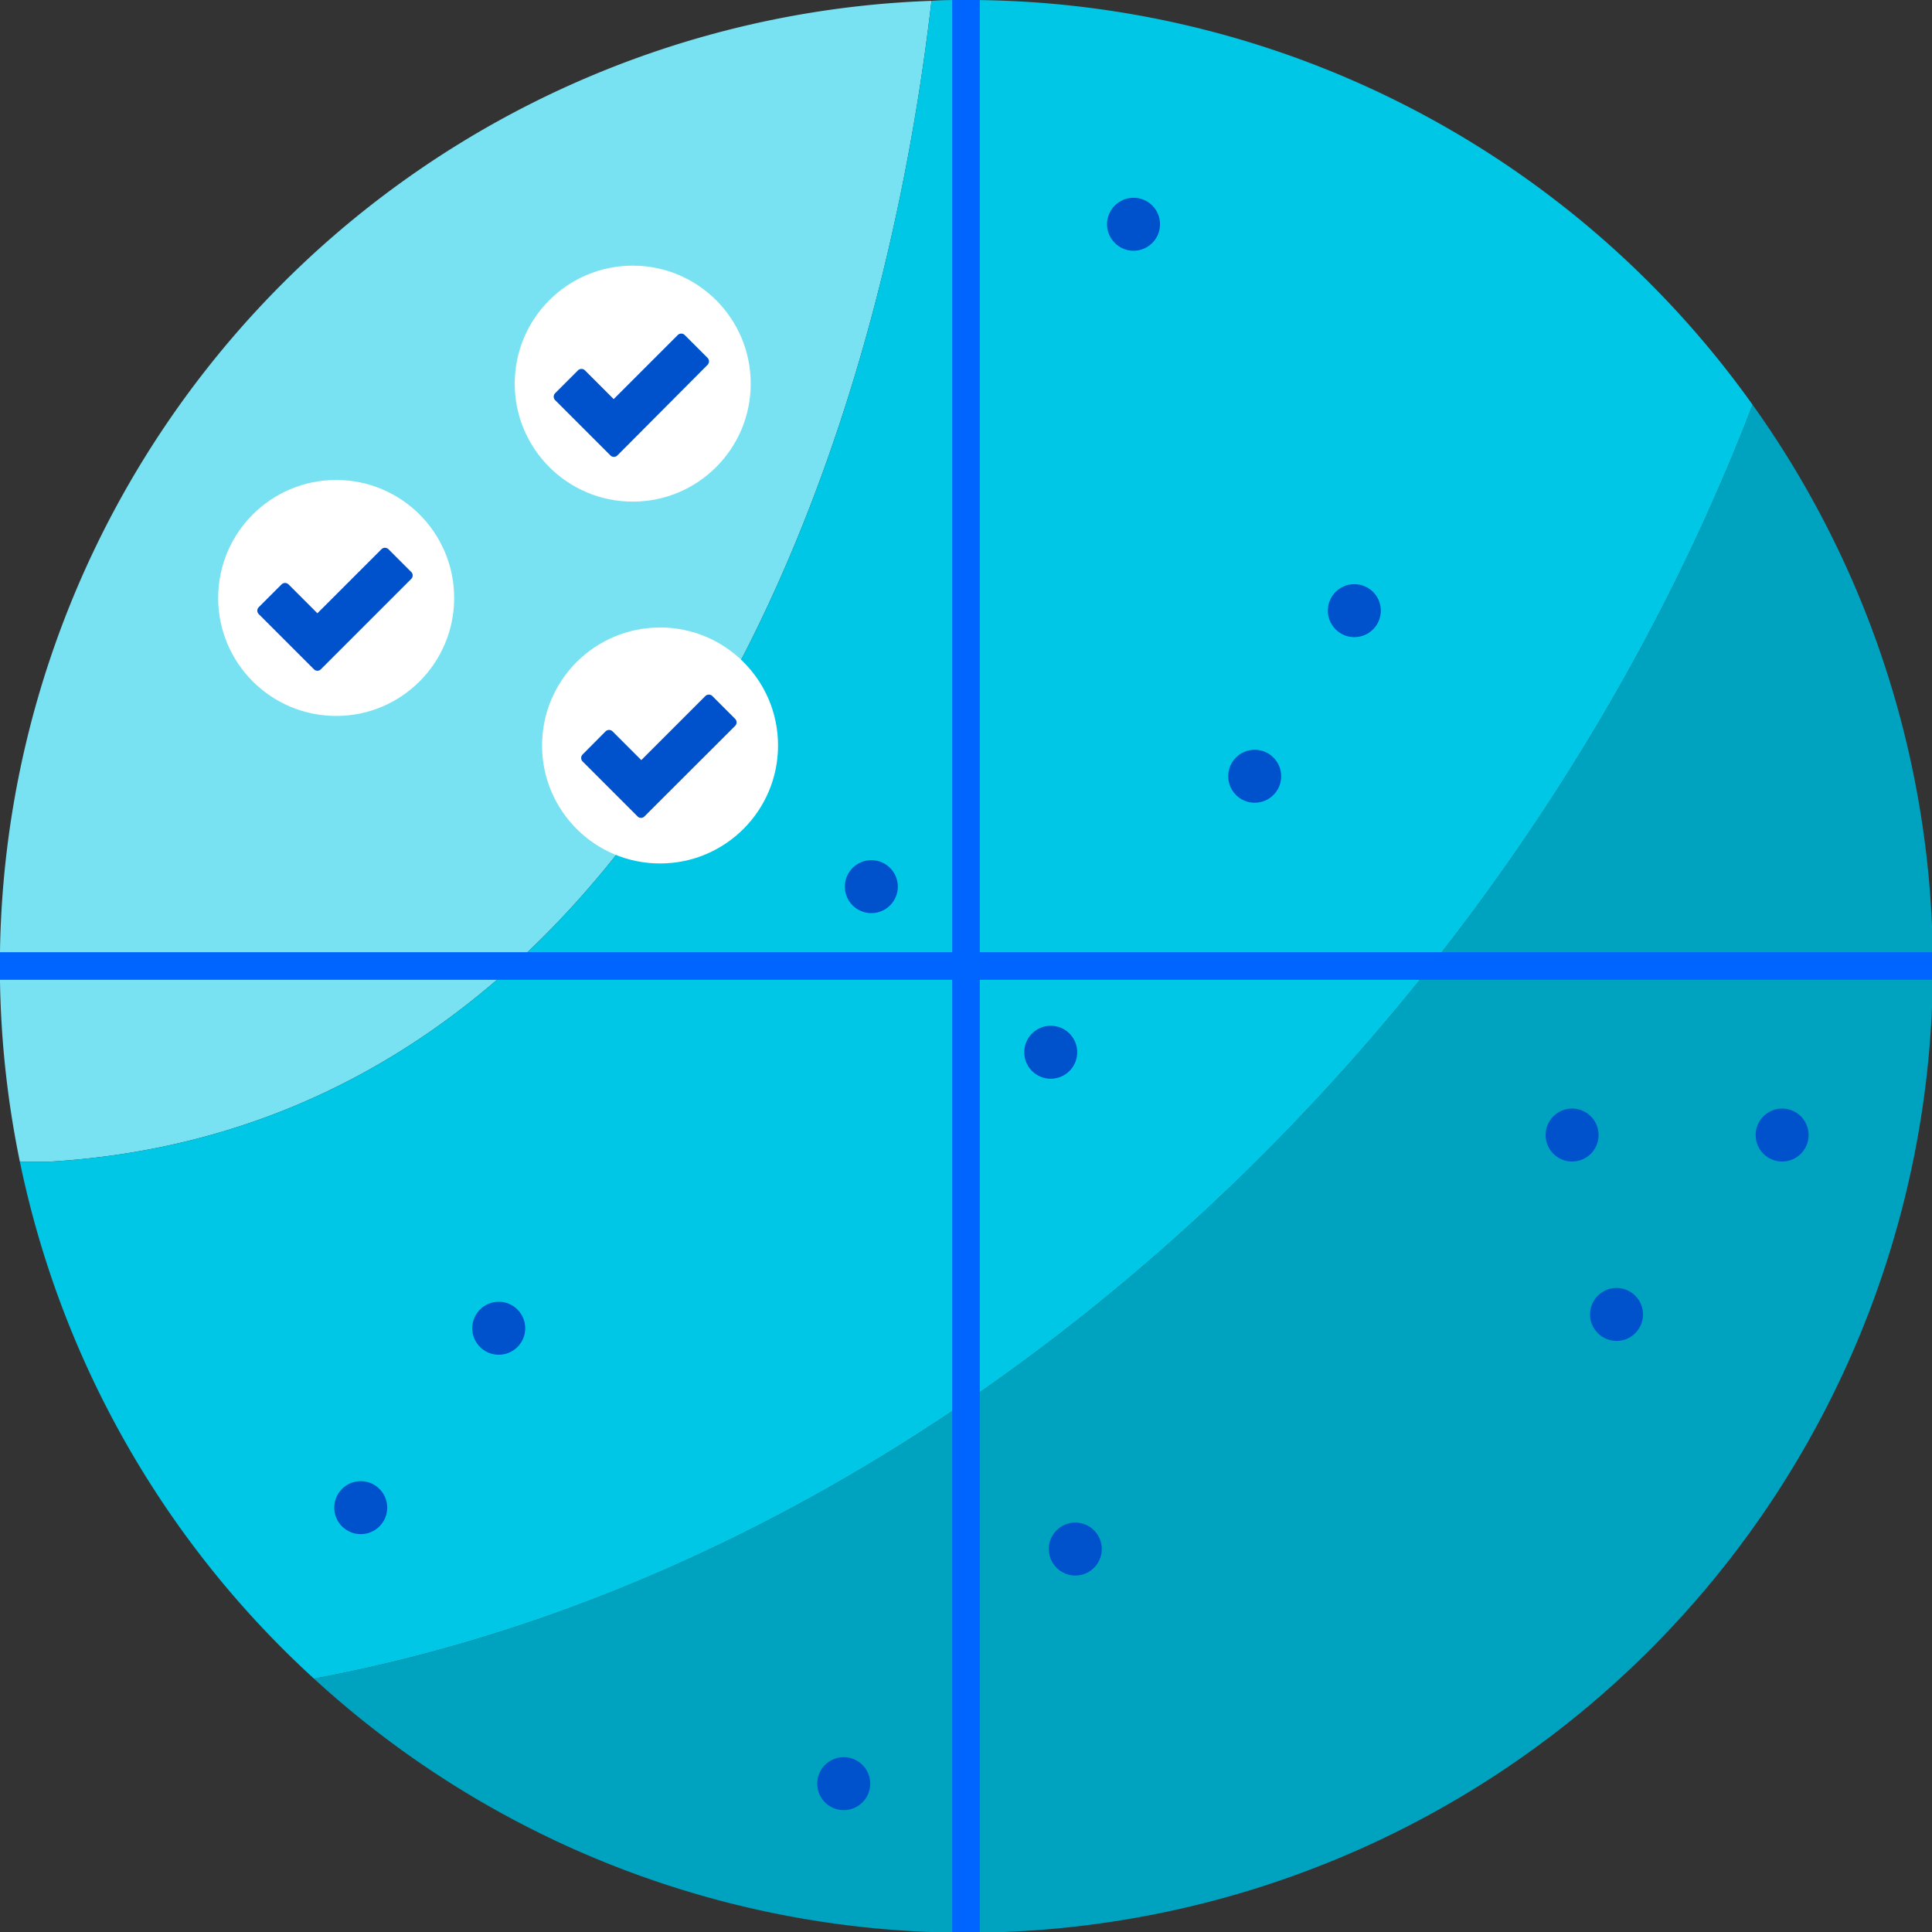
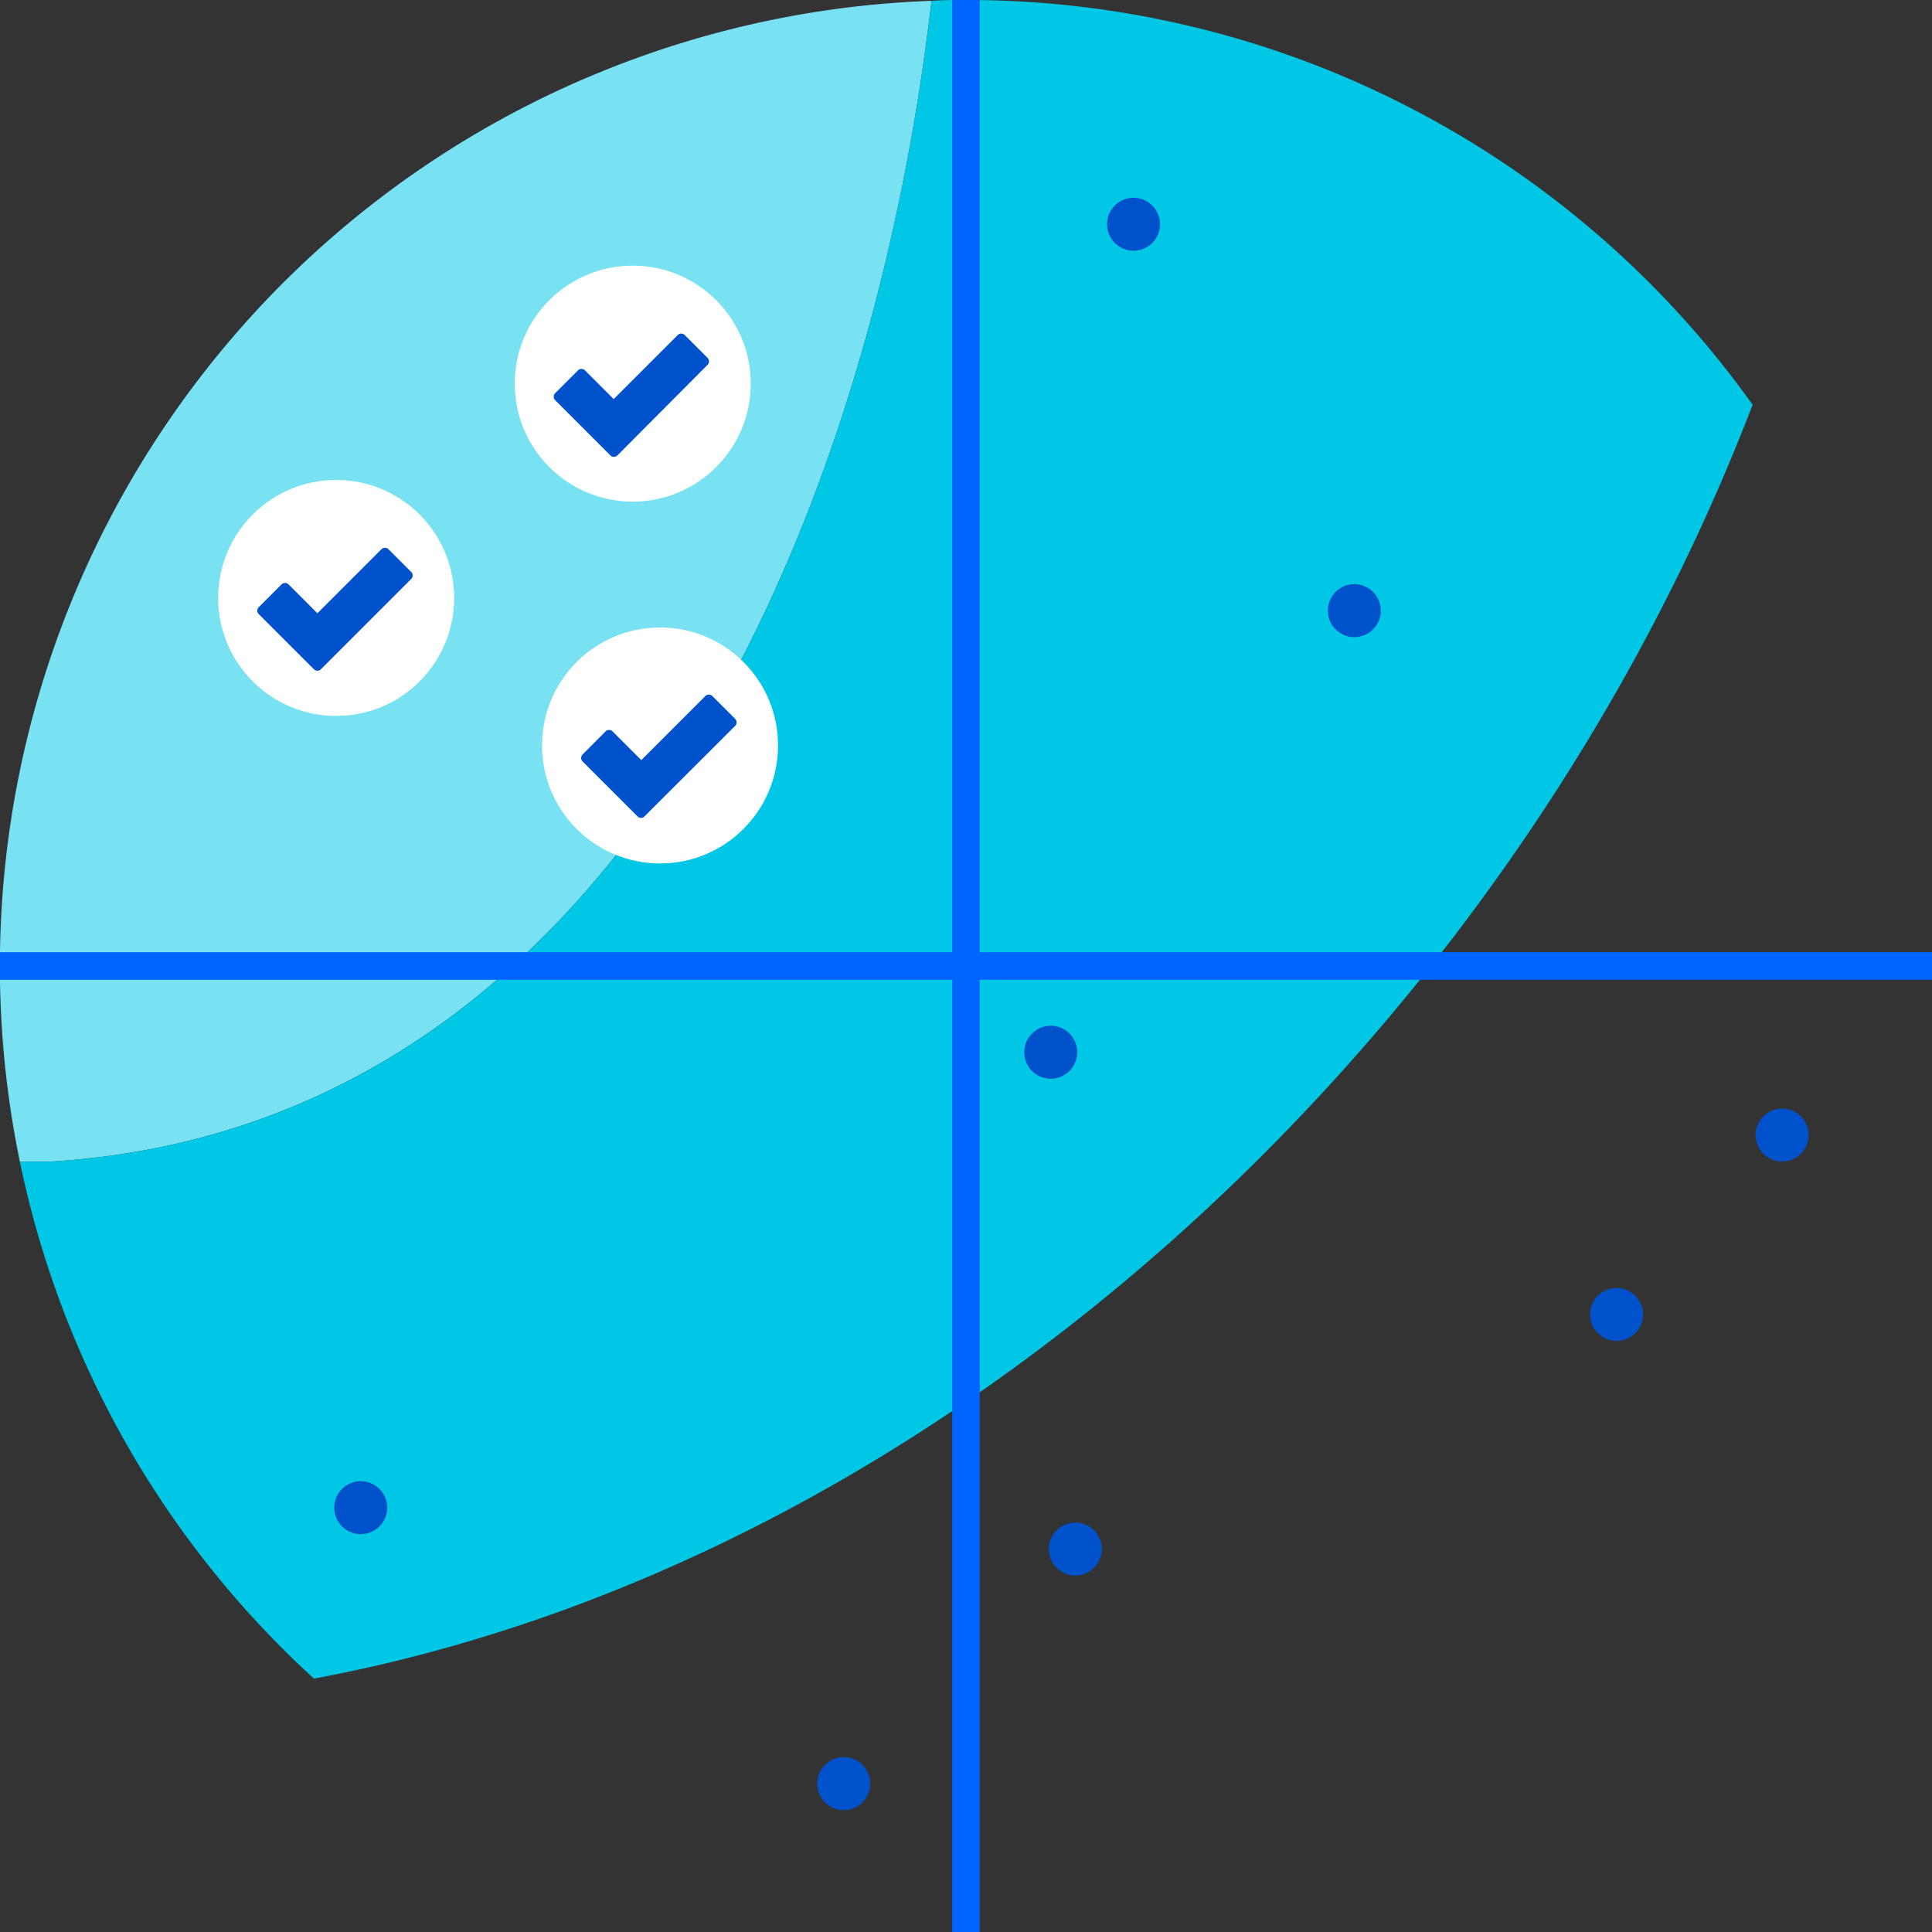
<svg xmlns="http://www.w3.org/2000/svg" id="Layer_1" data-name="Layer 1" viewBox="0 0 140 140">
  <rect x="0" y="0" width="140" height="140" fill="#333333" stroke="none" />
  <defs>
    <style>.cls-1{fill:#79e2f2;}.cls-2{fill:#00a3bf;}.cls-3{fill:#00c7e5;}.cls-4{fill:none;stroke:#0065ff;stroke-miterlimit:10;stroke-width:2px;}.cls-5{fill:#0052cc;}.cls-6{fill:#fff;}</style>
  </defs>
  <title>Project prioritization</title>
  <path class="cls-1" d="M67.5.06A70,70,0,0,0,1.44,84.18H3.57C45.09,81.7,63.18,37.31,67.5.06Z" />
-   <path class="cls-2" d="M127,29.33C109.61,74.69,68.8,113.05,22.75,121.64A70,70,0,0,0,127,29.33Z" />
  <path class="cls-3" d="M127,29.33A69.9,69.9,0,0,0,70,0c-.84,0-1.67,0-2.5.06C63.18,37.31,45.09,81.7,3.57,84.18H1.44a69.89,69.89,0,0,0,21.31,37.46C68.8,113.05,109.61,74.69,127,29.33Z" />
  <line class="cls-4" x1="70" x2="70" y2="140" />
  <line class="cls-4" x1="140" y1="70" y2="70" />
-   <circle class="cls-5" cx="90.92" cy="56.25" r="1.92" />
-   <circle class="cls-5" cx="113.92" cy="82.25" r="1.92" />
  <circle class="cls-5" cx="77.92" cy="112.25" r="1.92" />
-   <circle class="cls-5" cx="36.14" cy="96.25" r="1.92" />
  <circle class="cls-5" cx="98.14" cy="44.25" r="1.92" />
  <circle class="cls-5" cx="129.14" cy="82.25" r="1.92" />
  <circle class="cls-5" cx="117.14" cy="95.25" r="1.92" />
  <circle class="cls-5" cx="76.14" cy="76.25" r="1.92" />
  <circle class="cls-5" cx="26.14" cy="109.25" r="1.92" />
-   <circle class="cls-5" cx="63.14" cy="64.25" r="1.92" />
  <circle class="cls-5" cx="61.14" cy="129.25" r="1.92" />
  <circle class="cls-5" cx="82.14" cy="16.25" r="1.92" />
  <circle class="cls-6" cx="45.85" cy="27.8" r="8.55" />
  <path class="cls-5" d="M44.23,33l-4-4a.36.36,0,0,1,0-.51l1.65-1.65a.36.36,0,0,1,.51,0l2.08,2.08,4.64-4.64a.36.36,0,0,1,.51,0l1.65,1.65a.36.36,0,0,1,0,.51L44.74,33A.36.36,0,0,1,44.23,33Z" />
  <circle class="cls-6" cx="24.36" cy="43.33" r="8.55" />
  <path class="cls-5" d="M22.75,48.5l-4-4a.35.35,0,0,1,0-.5l1.65-1.65a.36.36,0,0,1,.51,0L23,44.44l4.64-4.64a.36.36,0,0,1,.51,0l1.65,1.65a.35.35,0,0,1,0,.5L23.25,48.5A.35.35,0,0,1,22.75,48.5Z" />
  <circle class="cls-6" cx="47.83" cy="54.02" r="8.55" />
  <path class="cls-5" d="M46.22,59.18l-4-4a.36.36,0,0,1,0-.51L43.88,53a.36.36,0,0,1,.51,0l2.08,2.08,4.64-4.64a.36.36,0,0,1,.51,0l1.65,1.65a.36.36,0,0,1,0,.51l-6.55,6.54A.35.35,0,0,1,46.22,59.18Z" />
</svg>